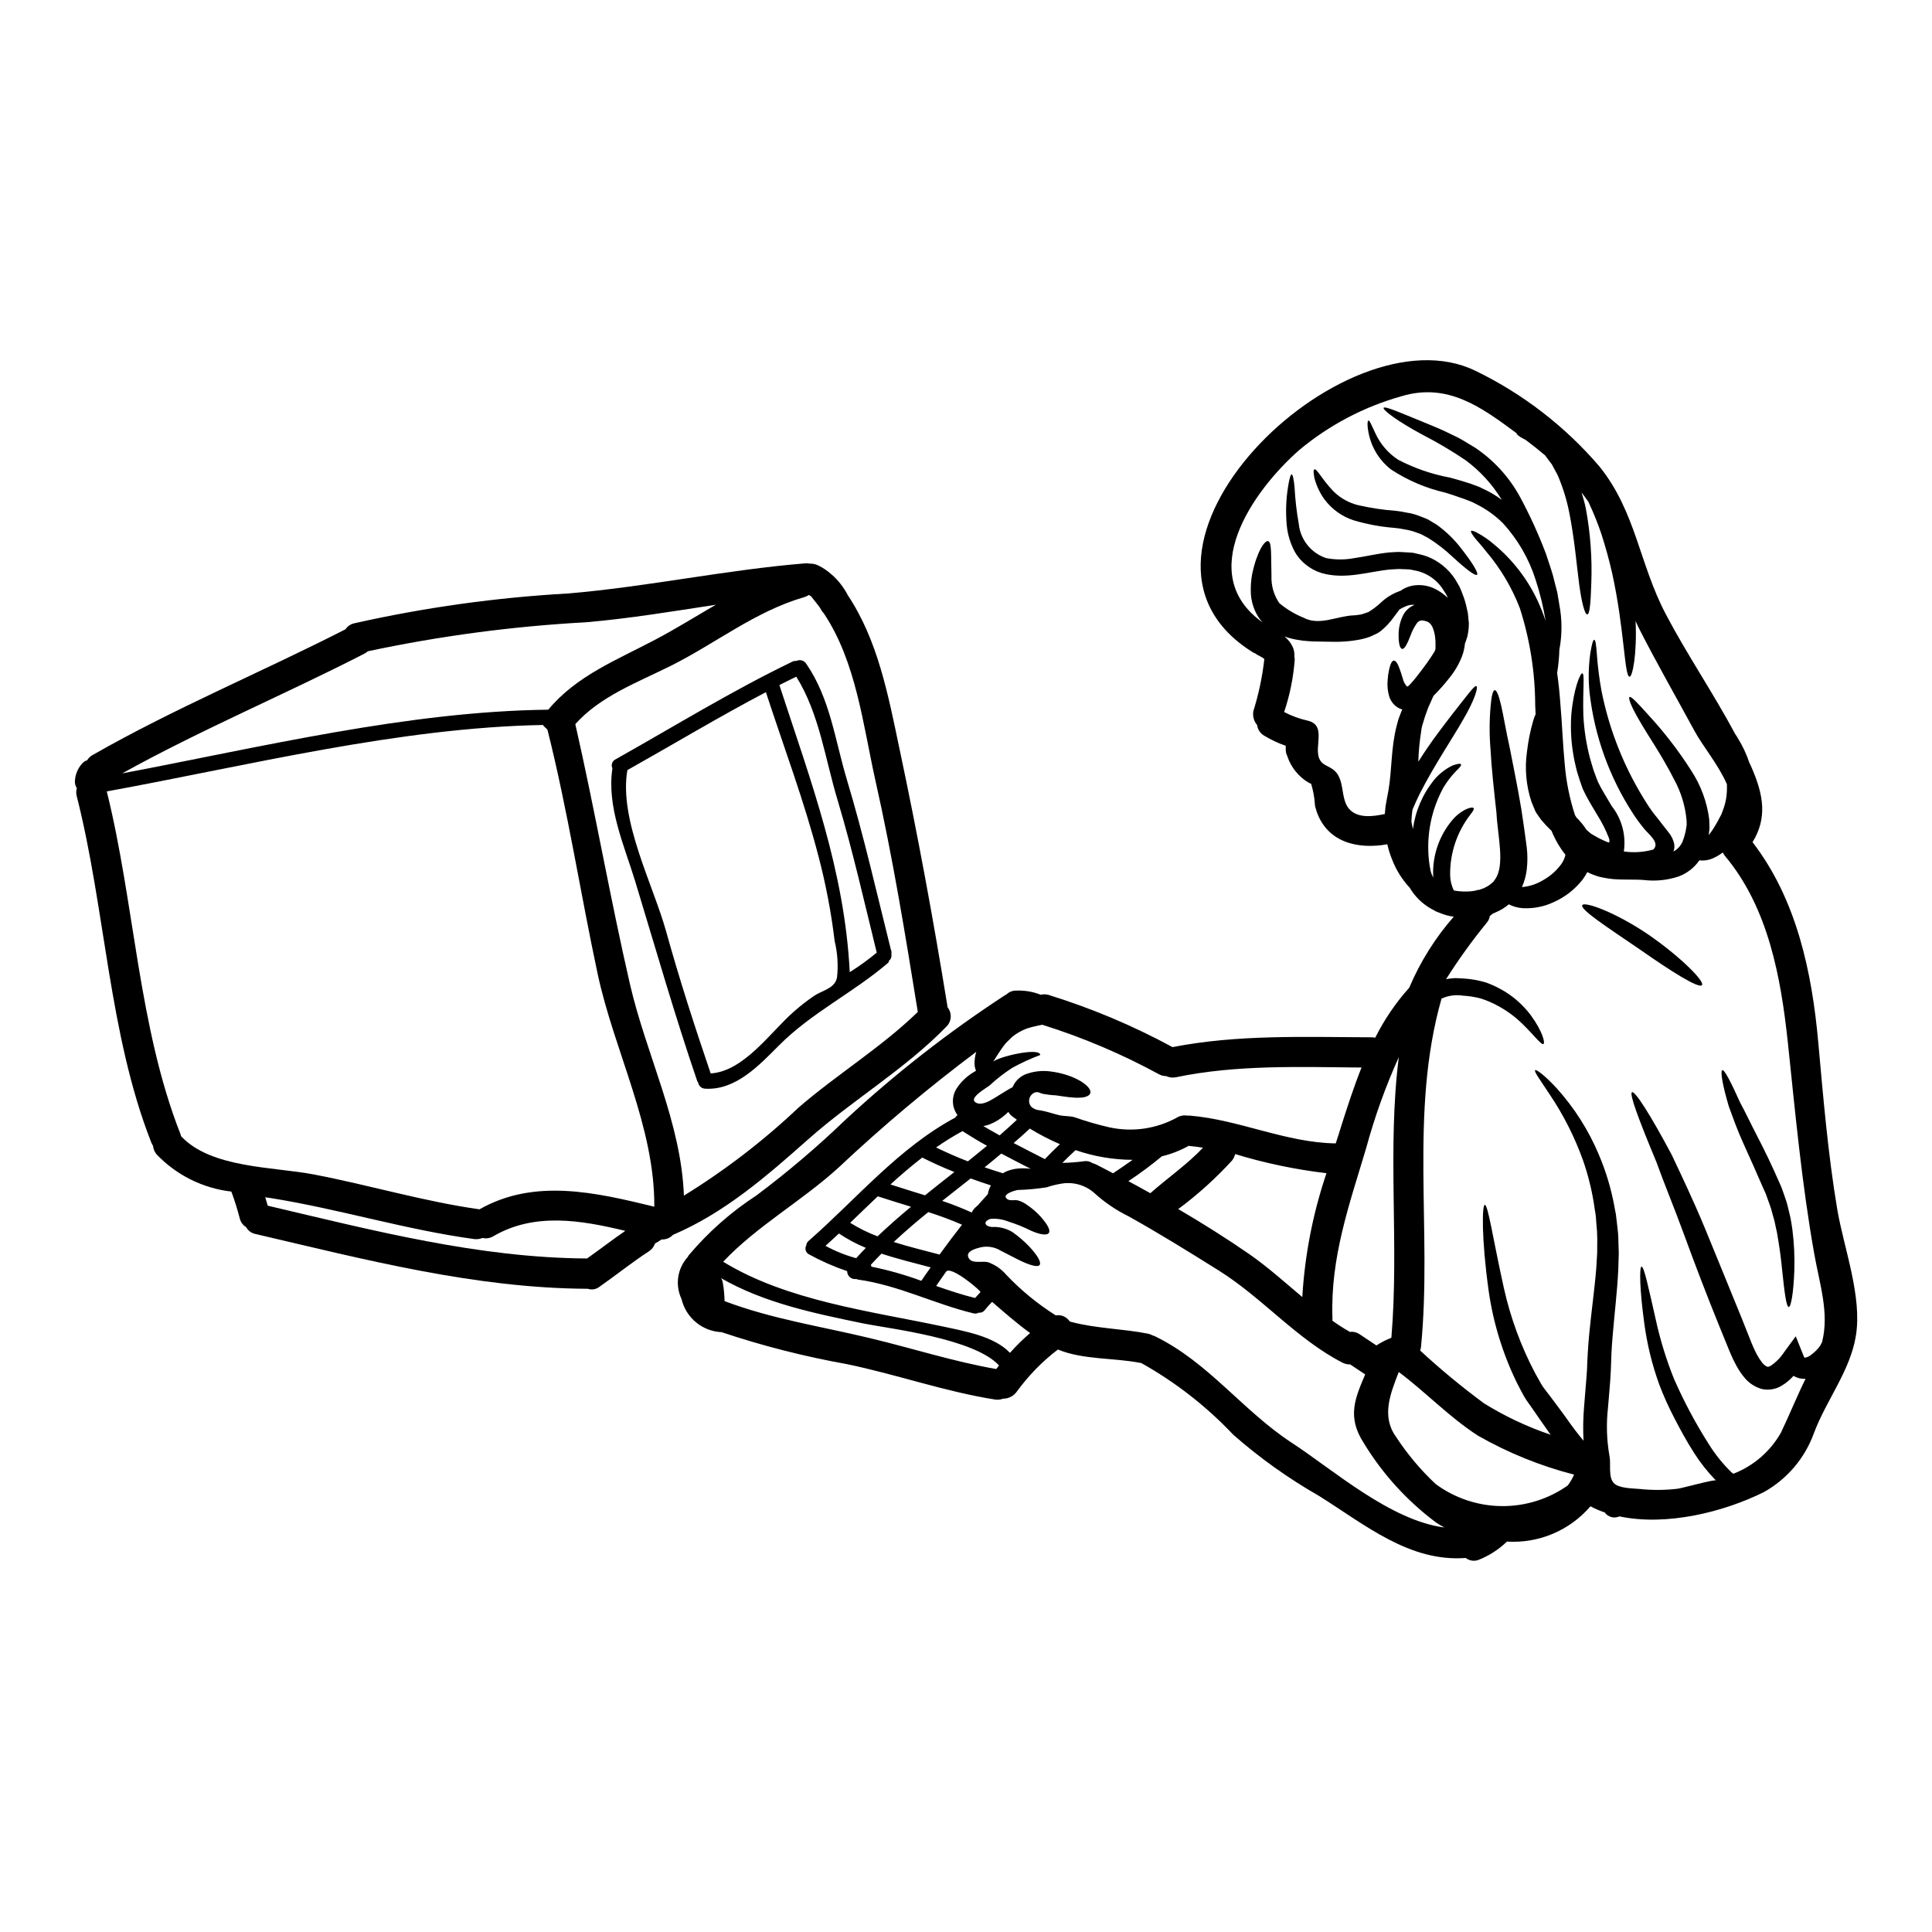
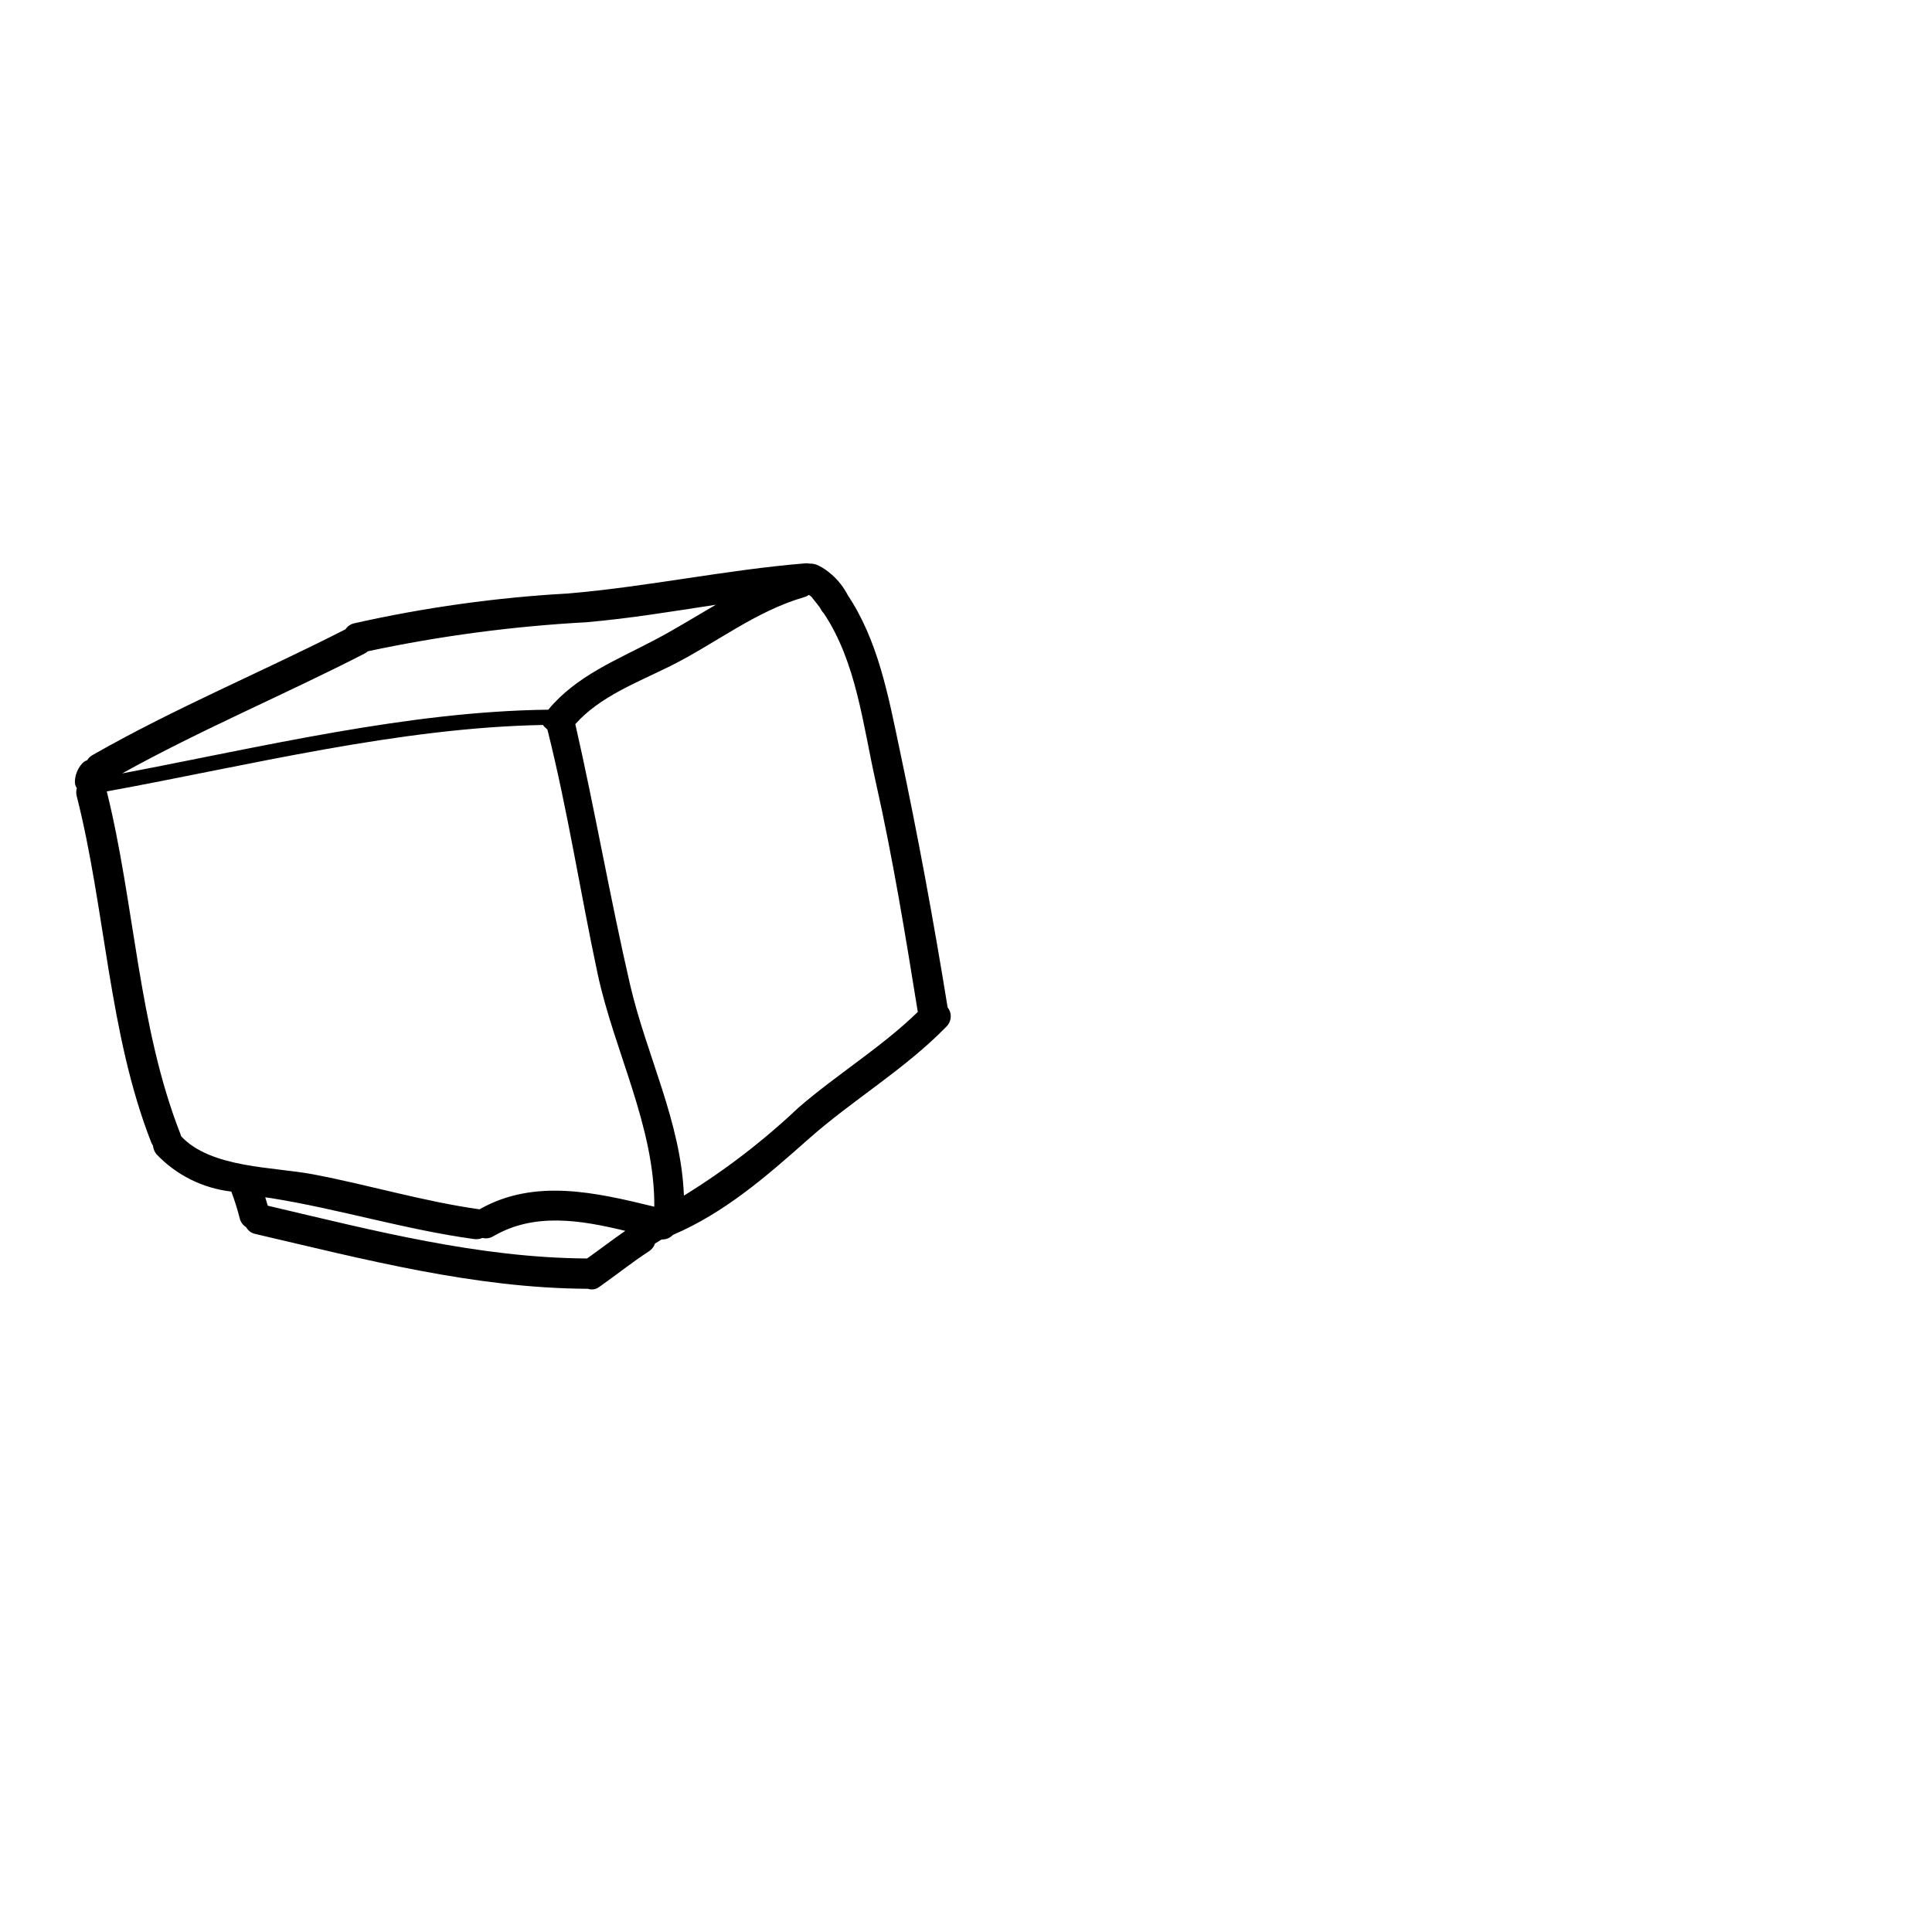
<svg xmlns="http://www.w3.org/2000/svg" fill="#000000" width="800px" height="800px" version="1.1" viewBox="144 144 512 512">
  <g>
-     <path d="m506.49 306.25c0.031 0.004 0.059-0.008 0.082-0.027 0.027 0 0.051-0.027 0.078-0.027 1.125-0.684 2.18-1.473 3.148-2.363 1.52-1.473 3.352-2.59 5.359-3.269 0.949-0.684 2.035-1.148 3.188-1.363 1.973-0.352 4.008-0.074 5.816 0.785 1.293 0.629 2.477 1.461 3.512 2.465-0.148-0.391-0.328-0.77-0.539-1.125-0.32-0.508-0.641-0.992-0.965-1.5-1.387-1.969-3.352-3.449-5.625-4.234-0.602-0.211-1.223-0.363-1.852-0.457l-0.965-0.211-1.02-0.055-2.008-0.078c-0.789 0.027-1.555 0.078-2.336 0.133-5.602 0.535-11.895 2.785-18.246 0.91l0.004-0.004c-1.484-0.469-2.867-1.215-4.074-2.195-1.16-0.914-2.133-2.043-2.867-3.324-1.188-2.18-1.926-4.578-2.172-7.047-0.312-3.332-0.215-6.688 0.297-9.996 0.352-2.277 0.695-3.543 0.992-3.543s0.59 1.316 0.789 3.594h-0.004c0.172 3.168 0.539 6.324 1.098 9.449 0.402 4.215 3.25 7.797 7.262 9.137 2.473 0.473 5.008 0.473 7.481 0 2.871-0.395 5.68-1.125 9.219-1.504 0.789-0.051 1.574-0.078 2.363-0.133 0.938 0.027 1.715 0.082 2.598 0.133l1.258 0.082 1.234 0.27c0.836 0.168 1.66 0.391 2.465 0.668 3.098 1.164 5.746 3.289 7.559 6.059 0.375 0.668 0.789 1.312 1.148 1.969 0.316 0.66 0.594 1.34 0.832 2.035 0.492 1.211 0.867 2.469 1.125 3.75l0.188 0.859 0.055 0.238c0.035 0.113 0.055 0.234 0.051 0.352l0.055 0.48c0.055 0.645 0.105 1.285 0.188 1.906h0.004c0.004 1.215-0.125 2.43-0.395 3.617-0.188 0.668-0.43 1.281-0.645 1.875v-0.004c-0.109 1.137-0.363 2.254-0.754 3.324-0.84 2.16-2.023 4.168-3.508 5.949-1.191 1.516-2.473 2.961-3.832 4.332-0.074 0.086-0.152 0.164-0.242 0.238-0.484 1.047-0.938 2.09-1.422 3.188-0.324 1.02-0.789 2.039-1.07 3.082-0.16 0.59-0.352 1.18-0.535 1.793-0.184 0.613-0.16 1.047-0.27 1.574l0.004 0.004c-0.414 2.59-0.656 5.203-0.723 7.824 3.266-5.199 6.59-9.445 9.164-12.809 3.644-4.586 5.652-7.422 6.191-7.234 0.641 0.238-0.539 3.938-3.543 9-2.922 5.144-7.504 11.809-11.441 19.535-0.695 1.422-1.34 2.812-1.902 4.18-0.027 0.188-0.055 0.348-0.082 0.535-0.125 0.898-0.195 1.805-0.215 2.711 0.133 0.613 0.238 1.258 0.395 1.93v-0.004c0.641-4.754 2.566-9.246 5.574-12.988 1.348-1.621 3.031-2.938 4.93-3.859 1.312-0.48 2.113-0.559 2.246-0.293 0.133 0.27-0.375 0.883-1.367 1.824h0.004c-1.227 1.281-2.312 2.691-3.242 4.203-2.867 5.191-4.273 11.062-4.07 16.992 0.043 1.656 0.23 3.305 0.562 4.926-0.027 0 0 0.082 0 0.105 0 0.023 0.105 0.352 0.105 0.352l0.188 0.617c0.141 0.254 0.258 0.516 0.348 0.789 0.055 0.055 0.098 0.121 0.133 0.188 0-0.188-0.055-0.395-0.055-0.59-0.172-5.348 1.645-10.57 5.094-14.656 1.043-1.254 2.352-2.262 3.832-2.949 1.02-0.43 1.664-0.43 1.824-0.188 0.156 0.238-0.211 0.832-0.832 1.637h-0.004c-3.555 4.566-5.465 10.207-5.41 15.996 0.012 1.438 0.344 2.856 0.965 4.152 0.164 0.023 0.324 0.059 0.484 0.105 1.348 0.207 2.715 0.25 4.074 0.133 0.484-0.051 0.969-0.133 1.445-0.238 0.102-0.098 0.238-0.148 0.375-0.133 0.027 0 0.027 0.055 0.055 0.055 0.352-0.074 0.691-0.184 1.02-0.324l0.613-0.215c0.094-0.074 0.191-0.137 0.297-0.188 0.543-0.227 1.039-0.543 1.477-0.941 0.184-0.184 0.453-0.32 0.641-0.535 0.148-0.23 0.309-0.453 0.48-0.668 2.68-3.777 0.645-11.629 0.352-17.629-0.695-6.246-1.316-11.898-1.574-16.805-0.32-3.805-0.312-7.633 0.027-11.441 0.215-2.707 0.59-4.207 1.098-4.234 0.508-0.027 1.074 1.395 1.688 4.023 0.613 2.629 1.23 6.512 2.25 11.09 0.887 4.582 2.062 10.184 3.109 16.453 0.48 3.188 0.965 6.43 1.422 10.02v0.004c0.242 1.992 0.242 4.008 0 6-0.188 1.574-0.613 3.113-1.258 4.559 0.113 0.012 0.23 0.012 0.348 0 1.867-0.215 3.672-0.84 5.277-1.82 1.883-1.055 3.516-2.5 4.797-4.238 0.527-0.738 0.898-1.578 1.098-2.461-1.348-1.703-2.473-3.566-3.348-5.551-0.133-0.27-0.215-0.508-0.324-0.789-0.234-0.207-0.457-0.434-0.668-0.668-0.5-0.477-0.973-0.977-1.422-1.5-0.508-0.535-0.965-1.121-1.367-1.742l-0.641-0.938-0.242-0.457-0.051-0.105-0.082-0.215-0.156-0.395c-0.242-0.535-0.457-1.07-0.672-1.605h-0.004c-1.445-4.32-1.859-8.918-1.207-13.426 0.32-2.785 0.879-5.539 1.664-8.227 0.168-0.566 0.375-1.121 0.617-1.664-0.027-0.75-0.055-1.527-0.109-2.305-0.023-8.75-1.395-17.445-4.07-25.777-2.098-5.449-5.094-10.504-8.871-14.957-1.258-1.66-2.492-2.898-3.188-3.832-0.695-0.938-1.02-1.473-0.859-1.66s0.789 0 1.793 0.562c1.492 0.812 2.894 1.781 4.18 2.891 4.961 4.078 8.941 9.215 11.66 15.031 0.809 1.734 1.516 3.516 2.117 5.336-0.602-3.699-1.488-7.348-2.652-10.91-1.77-5.57-4.734-10.691-8.684-15.004-2.094-2.074-4.508-3.793-7.156-5.086-0.297-0.133-0.668-0.352-0.883-0.457l-1.074-0.43c-0.723-0.297-1.395-0.535-2.062-0.75-1.285-0.48-2.68-0.91-4.019-1.34h0.004c-5.133-1.172-10.016-3.25-14.418-6.137-2.945-2.258-5.008-5.469-5.844-9.086-0.562-2.438-0.457-3.832-0.188-3.887 0.352-0.082 0.832 1.203 1.824 3.293v0.004c1.312 2.894 3.422 5.352 6.082 7.086 4.305 2.246 8.922 3.836 13.695 4.723 1.395 0.395 2.785 0.746 4.328 1.254 0.789 0.215 1.5 0.484 2.195 0.75l1.07 0.395 0.004 0.004c0.402 0.168 0.797 0.355 1.18 0.562 1.766 0.789 3.438 1.777 4.981 2.949-2.469-4.078-5.711-7.637-9.539-10.48-3.656-2.473-7.461-4.727-11.387-6.75-6.91-3.699-10.664-6.648-10.395-7.156 0.293-0.59 4.723 1.395 11.809 4.285 1.793 0.75 3.75 1.527 5.812 2.574 1.047 0.535 2.144 0.992 3.215 1.633 1.07 0.641 2.199 1.316 3.348 2.012l0.004 0.004c4.898 3.266 8.945 7.656 11.809 12.805 2.684 4.945 5.027 10.066 7.016 15.328 0.789 2.492 1.688 4.793 2.195 7.086 0.297 1.125 0.562 2.195 0.836 3.242 0.156 1.07 0.348 2.09 0.508 3.082 0.773 3.981 0.785 8.074 0.027 12.055-0.059 2.059-0.258 4.109-0.59 6.137 0.375 2.652 0.668 5.41 0.859 8.203 0.453 5.117 0.641 10.629 1.148 15.914 0.371 4.594 1.281 9.125 2.707 13.508 0.035 0.105 0.09 0.203 0.16 0.293 0.082 0.16 0.184 0.312 0.297 0.457l0.535 0.535c0.543 0.586 1.051 1.203 1.527 1.848 0.133 0.215 0.297 0.457 0.457 0.695v0.004c0.09 0.105 0.188 0.203 0.293 0.293 0.297 0.27 0.613 0.535 0.91 0.789 0.375 0.27 0.887 0.512 1.34 0.789 0.453 0.277 1.02 0.586 1.344 0.719 0.48 0.242 0.965 0.457 1.395 0.645h-0.004c0.27 0.113 0.547 0.203 0.832 0.266 0.02-0.039 0.027-0.086 0.027-0.133l0.027-0.457v-0.133c-0.055-0.156-0.102-0.316-0.137-0.48-0.836-2.172-1.891-4.258-3.148-6.219-0.668-1.125-1.316-2.223-1.969-3.32h0.004c-0.672-1.141-1.277-2.312-1.824-3.512-0.562-1.473-0.859-2.492-1.258-3.723-0.402-1.23-0.613-2.363-0.887-3.512-0.867-4.074-1.164-8.25-0.883-12.406 0.641-7.129 2.414-11.066 2.922-10.957 0.695 0.105 0.078 4.422 0.27 11.02h-0.004c0.188 3.844 0.77 7.66 1.742 11.387 0.324 1.043 0.59 2.117 0.941 3.188 0.352 1.07 0.789 2.062 1.18 3.148 0.508 1.066 1.07 2.102 1.688 3.106 0.645 1.098 1.316 2.199 1.969 3.32v0.004c2.68 3.398 3.844 7.75 3.215 12.031 2.606 0.379 5.262 0.207 7.797-0.508 1.906-1.766-1.258-4.047-2.414-5.512h0.004c-1.074-1.285-2.066-2.637-2.973-4.047-6.266-9.633-10.203-20.598-11.496-32.02-0.355-3.449-0.293-6.934 0.188-10.371 0.375-2.332 0.723-3.641 1.043-3.641s0.539 1.34 0.695 3.75v0.004c0.234 3.285 0.645 6.559 1.238 9.805 2.121 10.664 6.231 20.836 12.109 29.984 0.82 1.305 1.734 2.551 2.731 3.727 0.914 1.23 1.793 2.301 2.922 3.75 0.676 0.824 1.168 1.785 1.449 2.812 0.18 0.758 0.133 1.547-0.133 2.277 1.098-0.594 1.961-1.551 2.434-2.703 0.324-0.867 0.59-1.754 0.789-2.652 0.109-0.562 0.188-1.125 0.273-1.688-0.027-0.395-0.027-0.809-0.027-1.207l-0.004-0.004c-0.336-3.777-1.449-7.445-3.269-10.77-3.348-6.621-7.019-11.766-9.164-15.57-2.223-3.75-3.109-6.109-2.68-6.348 0.43-0.238 2.062 1.5 4.961 4.723 4.215 4.562 8.02 9.496 11.359 14.734 2.566 3.906 4.211 8.352 4.797 12.988l0.078 2.25c-0.051 0.562-0.133 1.152-0.188 1.742v0.004c-0.012 0.07-0.027 0.141-0.055 0.207 0.711-0.91 1.355-1.867 1.926-2.871l0.457-0.789 0.105-0.211c0.023-0.047 0.047-0.094 0.082-0.133l0.242-0.484 0.535-0.965c0.113-0.258 0.215-0.52 0.297-0.789 0.449-1.102 0.781-2.25 0.992-3.426 0.203-1.285 0.273-2.586 0.211-3.887-2.25-5.144-6.461-10.184-8.52-13.988-4.875-9-9.992-17.898-14.629-27.008-0.375-0.75-0.723-1.477-1.043-2.223 0.395 8.816-0.832 14.844-1.609 14.738-1.367-0.051-1.34-12.617-4.609-27.438-0.832-3.699-1.824-7.156-2.812-10.262l-0.004-0.004c-0.922-2.746-1.996-5.441-3.219-8.066-0.051-0.156-0.133-0.297-0.184-0.453-0.617-0.859-1.207-1.742-1.879-2.574 0.43 1.395 0.832 2.785 1.125 4.234h0.004c1.215 6.543 1.699 13.203 1.445 19.852-0.16 4.988-0.395 8.121-1.047 8.203-0.652 0.082-1.5-3.004-2.168-8.016-0.668-5.012-1.207-11.871-2.652-19.105v0.004c-0.664-3.34-1.68-6.602-3.027-9.727-0.324-0.695-0.723-1.316-1.047-1.969-0.188-0.324-0.348-0.617-0.508-0.941l-0.617-0.789c-0.395-0.535-0.789-1.07-1.152-1.574v0.004c-0.066-0.051-0.129-0.102-0.188-0.164-1.609-1.367-3.269-2.68-4.961-3.938-0.211-0.105-0.43-0.211-0.613-0.324-1.207-0.641-1.879-1.18-1.824-1.473-9.219-6.805-18.195-13.531-30.574-9.781l0.004 0.004c-9.895 2.785-19.09 7.625-26.984 14.203-12.562 11.039-27.707 32.988-9.754 45.711-0.34-0.359-0.652-0.742-0.938-1.148-1.277-1.914-2.027-4.133-2.168-6.43-0.09-1.75 0.027-3.504 0.344-5.227 1.258-5.977 3.32-8.949 4.207-8.734 1.047 0.211 0.75 3.887 0.91 9.137v-0.004c-0.113 2.59 0.609 5.148 2.066 7.289 1.922 1.613 4.082 2.914 6.406 3.859 4.231 2.277 8.973-0.48 13.383-0.613 0.859-0.027 1.312-0.188 1.93-0.238 0.43-0.133 0.832-0.273 1.23-0.395l0.297-0.121 0.16-0.051zm-27.598 12.246h-0.004c-0.25-0.18-0.512-0.344-0.785-0.484-0.105-0.051-0.188-0.078-0.238-0.105h-0.004c0.047-0.004 0.094 0.008 0.137 0.027-0.473-0.188-0.918-0.441-1.316-0.754-0.23-0.086-0.457-0.195-0.668-0.32-42.766-26.578 24.145-91.711 59.039-74.57v-0.004c12.594 6.113 23.785 14.762 32.879 25.406 9.621 12.031 10.504 25.75 17.523 39.07 5.574 10.629 12.648 21.008 18.387 31.75 0.211 0.324 0.453 0.668 0.668 1.047h-0.004c1.27 2.031 2.297 4.207 3.055 6.481 0.184 0.395 0.395 0.789 0.562 1.207 3.266 7.418 4.258 13.504 0.32 19.938 11.66 15.137 15.742 34.348 17.422 53.109 1.34 14.82 2.57 29.555 5.035 44.242 1.742 10.234 6.621 22.961 4.934 33.414-1.473 9.273-7.871 17.121-11.121 25.832v-0.004c-2.398 6.652-7.121 12.211-13.293 15.652-10.504 5.223-25.699 9.082-38.262 6.426-1.379 0.633-3.016 0.195-3.891-1.043-1.305-0.434-2.566-0.98-3.777-1.633-5.5 6.418-13.695 9.883-22.133 9.352-2.199 2.129-4.805 3.797-7.66 4.902-1.113 0.367-2.34 0.16-3.269-0.559-14.871 1.121-26.551-8.711-38.852-16.43-8.102-4.625-15.719-10.059-22.73-16.211-7.137-7.559-15.387-13.984-24.465-19.055h-0.215c-6.832-1.367-15.164-0.789-21.812-3.543-4.125 3.144-7.769 6.875-10.824 11.066-0.836 1.234-2.234 1.973-3.723 1.969-0.684 0.262-1.426 0.336-2.148 0.215-13.344-2.117-26.043-6.648-39.23-9.379h0.004c-11.258-2.012-22.355-4.84-33.199-8.469-5.109-0.215-9.453-3.809-10.625-8.789-1.754-3.695-1.109-8.086 1.633-11.121 0.078-0.156 0.168-0.309 0.266-0.453 5.168-6.144 11.219-11.492 17.953-15.867 8.293-6.215 16.195-12.934 23.664-20.121 13.121-12.156 27.246-23.184 42.227-32.961 0.133-0.078 0.238-0.105 0.348-0.16l-0.004-0.004c0.715-0.715 1.699-1.094 2.711-1.043 2.188-0.082 4.367 0.293 6.402 1.098 0.66-0.164 1.355-0.152 2.012 0.027 11.398 3.523 22.418 8.164 32.906 13.852 17.391-3.402 35.129-2.652 52.785-2.598 0.316-0.004 0.629 0.031 0.938 0.105 2.394-4.793 5.422-9.246 9.004-13.234 2.906-6.871 6.891-13.23 11.809-18.84-0.297-0.055-0.617-0.055-0.887-0.133-0.98-0.199-1.941-0.496-2.863-0.887l-0.723-0.27-0.078-0.027-0.27-0.133-0.133-0.078-0.27-0.16-1.047-0.562c-2.234-1.328-4.098-3.199-5.414-5.441-2.019-2.168-3.602-4.707-4.664-7.477-0.531-1.301-0.953-2.648-1.258-4.019-7.797 1.395-15.891-0.43-18.754-8.738-0.055-0.16-0.055-0.297-0.105-0.453h-0.004c-0.223-0.508-0.344-1.055-0.348-1.609-0.125-1.781-0.457-3.543-0.992-5.25-0.25-0.086-0.492-0.195-0.727-0.324-2.57-1.547-4.519-3.945-5.508-6.777-0.027-0.039-0.035-0.086-0.027-0.133-0.316-0.594-0.473-1.258-0.457-1.934v-0.883 0.004c-1.992-0.691-3.906-1.59-5.707-2.684-1.035-0.59-1.73-1.633-1.875-2.812-0.871-1.031-1.234-2.394-0.992-3.723 1.398-4.461 2.367-9.047 2.894-13.695-0.027-0.027 0-0.055 0-0.078-0.062-0.043-0.117-0.098-0.164-0.156zm147.99 181.11c1.93-7.664-0.668-15.301-2.117-23.496-3.293-18.57-4.984-37.086-6.965-55.816-1.852-17.34-5.172-35.719-16.664-49.465l-0.004-0.004c-0.23-0.281-0.43-0.586-0.59-0.914-0.977 0.77-2.074 1.375-3.242 1.797-0.953 0.305-1.957 0.406-2.949 0.293-1.359 1.969-3.297 3.469-5.547 4.289-2.977 0.984-6.133 1.293-9.246 0.914-2.273-0.188-5.035 0-8.145-0.238v-0.004c-0.863-0.086-1.723-0.215-2.574-0.395-0.453-0.078-1.016-0.211-1.395-0.32l-0.992-0.352 0.004 0.004c-0.617-0.219-1.215-0.484-1.797-0.789-0.375 0.711-0.805 1.395-1.285 2.035-1.996 2.531-4.566 4.543-7.504 5.871-2.602 1.25-5.477 1.82-8.359 1.66-1.277-0.09-2.527-0.438-3.668-1.02-0.055 0.055-0.109 0.082-0.16 0.133-0.926 0.77-1.953 1.402-3.055 1.879-0.297 0.133-0.43 0.211-0.887 0.395l-0.133 0.055c-0.27 0.211-0.508 0.43-0.789 0.641-0.094 0.594-0.332 1.156-0.695 1.633-3.945 4.809-7.586 9.855-10.906 15.113 0.547-0.117 1.102-0.199 1.66-0.238l0.695-0.055c0.289-0.008 0.574 0 0.859 0.027l1.527 0.078c2.004 0.133 3.984 0.492 5.902 1.074 1.758 0.645 3.445 1.461 5.039 2.438 2.621 1.641 4.922 3.75 6.781 6.219 3.148 4.328 3.801 7.285 3.375 7.609-0.562 0.43-2.465-2.305-5.758-5.469-1.938-1.875-4.133-3.465-6.516-4.723-1.359-0.734-2.785-1.344-4.258-1.824-1.586-0.43-3.211-0.695-4.848-0.785-1.922-0.301-3.891-0.027-5.656 0.785-8.602 30.199-2.41 61.469-5.441 92.289-0.051 0.332-0.121 0.664-0.211 0.988 5.379 4.969 11.027 9.641 16.922 13.988 5.539 3.438 11.457 6.223 17.633 8.309-0.211-0.297-0.457-0.617-0.641-0.914-1.477-2.117-2.949-4.18-4.328-6.215-0.723-1.047-1.449-1.969-2.09-3.082s-1.203-2.277-1.793-3.406l-0.008 0.004c-3.789-7.727-6.34-16-7.555-24.52-1.969-14.168-1.715-22.695-1.047-22.777 0.887-0.105 2.066 8.414 5.066 21.977 1.738 7.852 4.519 15.441 8.266 22.559 0.535 0.965 1.07 1.93 1.633 2.922 0.562 0.992 1.422 1.969 2.144 2.949 1.473 2.008 3.055 4.019 4.582 6.188 1.445 2.039 2.922 4.047 4.504 5.902h-0.004c-0.16-3.055-0.109-6.117 0.16-9.164 0.242-3.348 0.562-6.461 0.75-9.484 0.105-3.109 0.297-6.461 0.59-9.539 0.59-6.215 1.445-12.055 1.875-17.551 0.082-1.367 0.16-2.731 0.242-4.047 0-1.312 0-2.57 0.023-3.828v-0.004c-0.012-1.297-0.09-2.594-0.238-3.883-0.027-0.617-0.078-1.234-0.133-1.852-0.055-0.613-0.16-1.207-0.27-1.793-0.594-4.453-1.637-8.836-3.109-13.082-2.215-6.195-5.191-12.09-8.867-17.547-2.574-3.938-4.234-6.109-3.832-6.43 0.27-0.238 2.469 1.285 5.762 4.875v-0.004c4.648 5.176 8.398 11.09 11.094 17.5 1.898 4.449 3.289 9.098 4.152 13.855 0.105 0.668 0.238 1.312 0.375 1.969l0.238 2.008c0.109 1.316 0.352 2.547 0.395 3.996 0.043 1.449 0.078 2.867 0.133 4.328-0.055 1.418-0.082 2.867-0.133 4.328-0.27 5.785-1.02 11.738-1.504 17.734-0.27 3.059-0.395 5.981-0.48 9.195-0.16 3.32-0.508 6.617-0.75 9.754-0.473 4.223-0.34 8.492 0.395 12.676 0.453 2.035-0.395 5.547 1.148 7.207 1.344 1.449 5.012 1.395 6.832 1.574 3.344 0.355 6.711 0.336 10.051-0.055 1.152-0.133 9.84-2.547 10.184-2.195h-0.004c-2.16-2.223-4.09-4.652-5.758-7.262-1.969-3.082-3.644-6.164-5.199-9.164-1.527-2.91-2.875-5.91-4.047-8.98-1.891-5.227-3.223-10.645-3.965-16.156-1.285-9.297-1.312-15.031-0.746-15.113 0.668-0.105 1.848 5.574 3.887 14.523h-0.004c1.16 5.191 2.742 10.281 4.723 15.219 2.613 5.961 5.676 11.711 9.164 17.207 1.703 2.754 3.738 5.289 6.055 7.551 0.16 0.133 0.348 0.273 0.508 0.395 5.344-2.066 9.801-5.922 12.625-10.906 2.301-4.824 4.207-9.57 6.512-14.258h-0.004c-0.125 0.016-0.25 0.016-0.371 0-0.996 0.012-1.973-0.262-2.816-0.785-0.871 0.996-1.891 1.855-3.027 2.543-1.602 1.016-3.539 1.352-5.387 0.941-1.688-0.484-3.203-1.441-4.367-2.758-0.91-1.051-1.699-2.203-2.359-3.426-0.617-1.121-1.172-2.273-1.66-3.457-0.91-2.199-1.793-4.426-2.731-6.691-3.484-8.578-6.594-16.719-9.324-24.199-2.734-7.477-5.453-13.98-7.477-19.621-4.637-11.121-7.262-18.141-6.461-18.5 0.805-0.359 4.824 5.902 10.504 16.559 2.574 5.469 5.734 12.055 8.789 19.43 3.055 7.371 6.297 15.434 9.781 23.926 0.887 2.25 1.793 4.477 2.652 6.672h0.004c0.395 0.988 0.84 1.953 1.336 2.894 0.438 0.809 0.941 1.578 1.5 2.305 0.336 0.391 0.746 0.711 1.211 0.938 0.184 0.055 0.395 0.105 0.965-0.211h-0.004c1.414-0.945 2.617-2.168 3.543-3.59l3.106-4.234 1.969 4.902 0.211 0.535c0.082 0.051 0.137 0.238 0.16 0.238l0.004 0.004c0.688-0.094 1.332-0.395 1.848-0.859 0.836-0.621 1.578-1.359 2.199-2.195l0.055-0.078 0.211-0.395zm-67.391 38.051-0.004-0.004c0.656-0.895 1.211-1.852 1.664-2.863-8.91-2.289-17.469-5.758-25.457-10.316-7.609-4.902-13.801-11.496-21.008-16.883-2.172 5.652-4.664 11.602-0.789 17.094h0.004c3.004 4.606 6.547 8.832 10.559 12.594 5.059 3.738 11.164 5.785 17.453 5.852 6.289 0.07 12.438-1.848 17.574-5.477zm-32.715 11.148-0.004-0.004c-0.797-0.418-1.566-0.883-2.305-1.395-7.656-5.738-14.145-12.891-19.105-21.07-4.449-6.914-2.223-11.848 0.43-18.105-1.34-0.883-2.652-1.766-3.992-2.652-0.699 0.023-1.391-0.133-2.012-0.453-12.203-6.269-21.168-17.148-32.824-24.438-7.871-4.934-15.742-9.809-23.848-14.336-3.289-1.613-6.336-3.676-9.051-6.137-2.481-2.234-5.875-3.148-9.141-2.469-1.219 0.207-2.422 0.516-3.59 0.914-2.527 0.391-5.078 0.625-7.637 0.699-0.914 0.16-4.477 1.203-2.734 2.438 0.75 0.512 1.934 0.109 2.785 0.324v-0.004c0.883 0.242 1.711 0.652 2.441 1.203 1.363 0.914 2.606 1.992 3.695 3.215 1.742 2.012 2.519 3.434 2.09 4.18-0.43 0.746-2.332 0.512-4.723-0.562-1.941-0.973-3.957-1.785-6.031-2.434-1.512-0.602-3.144-0.84-4.766-0.699-2.172 0.789-1.285 2.012 0.348 2.144v0.004c1.91-0.121 3.816 0.336 5.465 1.309 1.609 1.137 3.109 2.418 4.477 3.832 2.25 2.438 3.242 4.18 2.785 4.902-0.457 0.723-2.625 0.105-5.469-1.285-1.367-0.695-2.977-1.527-4.769-2.441l0.004 0.004c-1.824-1.145-4.062-1.418-6.109-0.75-1.34 0.375-3.59 1.203-2.277 2.945 0.914 1.18 3.566 0.484 4.852 0.789 1.914 0.664 3.617 1.828 4.926 3.375 3.906 4.113 8.309 7.723 13.105 10.746 1.426-0.254 2.871 0.363 3.672 1.574 0.105 0.027 0.238 0.109 0.352 0.133 6.691 1.793 13.664 1.793 20.469 3.148h-0.004c0.422 0.098 0.824 0.254 1.203 0.457 0.262 0.074 0.512 0.172 0.754 0.293 14.066 6.914 23.098 19.617 35.988 28.082 10.91 7.086 26.184 20.672 40.547 22.52zm-2.363-232.75c0-0.641 0.051-1.527-0.027-2.598l-0.004-0.004c-0.066-1.113-0.32-2.211-0.75-3.242-0.199-0.434-0.484-0.82-0.836-1.141-0.098-0.047-0.191-0.109-0.27-0.188-0.051-0.027-0.105-0.027-0.133-0.082-0.305-0.125-0.617-0.223-0.938-0.293-0.379-0.109-0.777-0.109-1.152 0-0.383 0.156-0.699 0.434-0.91 0.785-0.676 0.988-1.215 2.059-1.609 3.188-0.832 2.144-1.605 3.644-2.223 3.484-0.617-0.16-0.965-1.574-0.91-4.125 0.047-1.637 0.441-3.246 1.152-4.723 0.566-1.121 1.477-2.031 2.598-2.598 0.164-0.082 0.332-0.152 0.508-0.215-0.812-0.094-1.637 0.035-2.383 0.375-0.57 0.227-1.117 0.504-1.637 0.832-0.395 0.535-0.859 1.125-1.395 1.852v-0.004c-1.004 1.461-2.215 2.769-3.59 3.887l-0.789 0.535-0.789 0.375-1.203 0.562h0.004c-1.098 0.395-2.227 0.691-3.379 0.883-2.106 0.359-4.238 0.523-6.375 0.48-1.02-0.023-2.062-0.051-3.109-0.051l-1.5-0.027h-0.375l-0.645-0.027-0.789-0.051-1.633-0.133-1.879-0.297h0.004c-1.039-0.191-2.062-0.469-3.055-0.828 0.922 0.734 1.664 1.668 2.172 2.731 0.371 0.793 0.527 1.672 0.453 2.547 0.051 0.258 0.086 0.523 0.105 0.785-0.34 4.754-1.285 9.445-2.809 13.961 1.961 1.031 4.051 1.797 6.215 2.281 6.164 1.418-0.133 9.324 4.769 11.809 2.09 1.07 3.109 1.688 3.887 3.914 0.832 2.387 0.59 5.512 2.25 7.559 2.223 2.703 6.375 2.141 9.402 1.5 0.055-0.027 0.109 0 0.16-0.027 0.055-0.695 0.109-1.395 0.188-2.035 0.238-1.422 0.508-2.844 0.789-4.289 0.914-5.383 0.645-11.199 2.144-16.988 0.211-0.723 0.375-1.527 0.617-2.168 0.242-0.641 0.453-1.152 0.668-1.742l0.004-0.008c0.082-0.156 0.152-0.316 0.211-0.48-0.402-0.102-0.789-0.266-1.148-0.484-1.129-0.691-1.961-1.781-2.332-3.055-0.398-1.375-0.531-2.809-0.395-4.234 0.055-0.945 0.184-1.887 0.395-2.809 0.324-1.477 0.723-2.305 1.23-2.363 0.508-0.055 1.047 0.746 1.555 2.195 0.27 0.723 0.535 1.574 0.832 2.547 0.176 0.82 0.586 1.574 1.18 2.168 0.074-0.035 0.145-0.082 0.211-0.133 0.199-0.137 0.379-0.301 0.535-0.484 0.457-0.508 0.969-1.043 1.477-1.711 1.02-1.258 2.062-2.68 3.109-4.102 0.43-0.695 1.125-1.605 1.395-2.09 0.211-0.312 0.41-0.633 0.586-0.965zm-11.68 182.42c2.09-24.797-1.152-49.785 1.969-74.332-3.523 7.809-6.418 15.879-8.66 24.145-4.5 15.07-9.492 28.965-8.93 44.984 0.016 0.242 0.008 0.484-0.027 0.723 1.496 1.074 3.055 2.066 4.66 2.973 0.848-0.113 1.715 0.074 2.438 0.535l4.582 3.055c1.066-0.703 2.199-1.301 3.379-1.793 0.059-0.023 0.121-0.035 0.184-0.027 0.121-0.105 0.258-0.191 0.406-0.262zm-13.348-55.867c1.66-5.227 3.379-10.559 5.441-15.703-16.426-0.133-33.012-0.789-49.168 2.574h-0.004c-0.875 0.188-1.785 0.082-2.598-0.297-0.645-0.004-1.277-0.16-1.848-0.457-9.871-5.383-20.246-9.789-30.977-13.152-1.359 0.238-2.703 0.559-4.019 0.965-1.414 0.512-2.738 1.254-3.914 2.195-0.395 0.375-0.789 0.789-1.18 1.152-0.285 0.254-0.547 0.531-0.785 0.832-0.547 0.684-1.059 1.398-1.527 2.141-0.645 0.941-1.207 1.879-1.637 2.602 0.695-1.258 12.406-4.074 12.516-1.879-2.555 0.953-5.035 2.094-7.426 3.406-2.121 1.367-4.117 2.922-5.969 4.637-0.668 0.613-5.867 3.402-3.644 4.582 0.059 0.043 0.121 0.078 0.188 0.105 1.445 0.617 3.402-0.535 4.609-1.258 1.07-0.668 2.09-1.285 3-1.852 0.668-0.395 1.285-0.789 1.902-1.098 0.77-1.836 2.359-3.203 4.289-3.695 1.742-0.527 3.574-0.703 5.383-0.512 7.047 0.789 11.574 4.234 10.906 5.84-0.859 2.172-7.559 0.695-9.113 0.539h0.004c-1.16-0.051-2.316-0.184-3.457-0.395-0.832-0.211-1.285-0.668-2.144-0.348v0.004c-0.727 0.293-1.262 0.922-1.434 1.688s0.043 1.566 0.574 2.141c0.656 0.535 1.465 0.844 2.309 0.887 1.688 0.27 3.266 0.859 4.934 1.258 1.395 0.348 2.836 0.188 4.152 0.562h-0.004c3.027 1.07 6.113 1.965 9.242 2.68 6.082 1.332 12.441 0.418 17.902-2.574 0.797-0.496 1.75-0.688 2.68-0.535 0.23-0.012 0.465-0.012 0.695 0 13.211 1.098 25.43 7.18 38.719 7.367 0.492-1.453 0.949-2.938 1.402-4.402zm-10.262 45.121c0.664-11.176 2.816-22.215 6.406-32.82-8.203-0.965-16.301-2.66-24.199-5.066-0.148 0.625-0.434 1.211-0.832 1.715-4.328 4.734-9.102 9.043-14.25 12.859 6.402 3.75 12.676 7.691 18.727 11.871 4.957 3.434 9.512 7.539 14.148 11.441zm-26.312-39.574c-1.18-0.188-2.363-0.348-3.543-0.457-0.078-0.008-0.16-0.023-0.234-0.051-2.238 1.25-4.637 2.188-7.129 2.785-2.836 2.356-5.797 4.559-8.871 6.59 1.969 1.047 3.891 2.117 5.816 3.191 4.609-4.074 9.727-7.582 13.961-12.059zm-18.652 3.215c-5.144-0.023-10.25-0.891-15.109-2.574-1.207 1.102-2.387 2.223-3.512 3.379 1.977-0.031 3.949-0.184 5.902-0.457 0.742-0.086 1.484 0.105 2.094 0.539 0.332 0.078 0.656 0.191 0.961 0.344 1.504 0.75 2.977 1.555 4.477 2.332 1.758-1.176 3.5-2.359 5.188-3.562zm-23.258-0.188c1.285-1.367 2.625-2.676 3.992-3.965-2.754-1.184-5.418-2.562-7.977-4.129-1.395 1.316-2.844 2.574-4.289 3.832 2.754 1.445 5.516 2.84 8.273 4.262zm-8.148 2.625c1.457-0.242 2.938-0.262 4.398-0.051-2.598-1.316-5.199-2.68-7.797-4.047-1.477 1.23-2.949 2.465-4.422 3.644 1.605 0.562 3.215 1.07 4.848 1.574 0.133-0.078 0.297-0.184 0.668-0.375 0.375-0.188 0.832-0.348 1.258-0.48zm-1.098 48.715c1.656-1.867 3.438-3.625 5.336-5.25-3.512-2.547-6.777-5.41-10.078-8.266-0.719 0.73-1.398 1.5-2.035 2.301-0.371 0.434-0.938 0.645-1.5 0.562-0.414 0.234-0.902 0.301-1.363 0.191-10.344-2.492-19.965-7.477-30.574-8.949h-0.004c-0.176-0.035-0.348-0.09-0.512-0.164-0.605 0.098-1.227-0.074-1.691-0.477-0.469-0.398-0.734-0.984-0.727-1.602-3.473-1.18-6.832-2.66-10.051-4.418-0.434-0.203-0.77-0.578-0.918-1.035-0.148-0.461-0.102-0.957 0.133-1.379 0.047-0.457 0.266-0.879 0.613-1.18 12.73-11.148 23.848-24.629 38.883-32.691v-0.004c0.145-0.254 0.344-0.473 0.586-0.641-0.484-0.66-0.836-1.402-1.043-2.195-0.387-1.594-0.137-3.277 0.699-4.691 1.133-1.805 2.676-3.316 4.496-4.422 0.273-0.16 0.512-0.297 0.75-0.457h0.004c-0.227-0.543-0.359-1.121-0.395-1.711-0.02-1.117 0.133-2.231 0.457-3.297-12.707 9.523-24.875 19.75-36.445 30.629-9.621 8.812-21.68 15.512-30.625 24.996 16.855 10.344 39.07 13.102 58.062 17.125 5.965 1.289 13.758 2.606 17.941 7.023zm1.824-61.766c-0.395-0.324-0.859-0.617-1.258-0.938l-0.004 0.004c-0.406-0.312-0.746-0.703-0.992-1.156-0.238 0.211-0.453 0.43-0.695 0.641v0.004c-1.242 1.125-2.676 2.023-4.231 2.652-0.508 0.199-1.035 0.344-1.574 0.43-0.051 0.027-0.105 0-0.133 0.027 1.422 0.832 2.844 1.66 4.328 2.465 1.531-1.34 3.059-2.734 4.559-4.125zm-5.469 66.051c0.242-0.32 0.512-0.613 0.75-0.938-6.617-7.234-29.316-9.781-36.016-11.148-13.047-2.707-26.125-5.383-37.676-12.004l0.004 0.004c0.227 0.328 0.383 0.703 0.457 1.098 0.301 1.645 0.461 3.312 0.484 4.988 12.645 4.793 25.805 6.723 38.934 9.91 11.039 2.652 21.836 6.137 33.062 8.09zm-1.395-48.66c-1.82-0.586-3.613-1.203-5.383-1.848l-7.539 5.949c2.66 0.891 5.273 1.922 7.828 3.082 0.227-0.48 0.535-0.914 0.91-1.285 0.238-0.238 0.48-0.43 0.695-0.617 0.883-1.016 1.793-1.969 2.676-2.973 0.027-0.082 0-0.188 0.027-0.27h0.004c0.09-0.441 0.223-0.871 0.395-1.285 0.098-0.297 0.254-0.508 0.387-0.754zm-6.109-6.375c1.688-1.367 3.379-2.731 5.066-4.125-2.223-1.207-4.367-2.519-6.512-3.887h0.004c-2.41 1.312-4.746 2.758-6.996 4.332 2.762 1.32 5.562 2.582 8.441 3.68zm3.32 34.637c0.242-0.242-7.871-7.156-9.109-5.387-0.887 1.258-1.77 2.492-2.625 3.777 3.402 1.18 6.832 2.332 10.316 3.188 0.457-0.523 0.941-1.059 1.422-1.566zm-14.68-25.645c2.57-2.066 5.172-4.129 7.769-6.164-2.894-1.152-5.734-2.441-8.52-3.832-2.894 2.25-5.707 4.637-8.414 7.129 3.059 1.004 6.113 1.918 9.168 2.879zm3.856 15.699c1.93-2.68 3.914-5.305 5.949-7.902-2.922-1.285-5.902-2.363-8.945-3.348-3.148 2.543-6.219 5.195-9.168 7.93 3.996 1.273 8.094 2.238 12.168 3.336zm-4.844 6.969c0.789-1.203 1.66-2.387 2.492-3.562-4.394-1.18-8.789-2.227-13.047-3.644-0.969 0.938-1.879 1.969-2.812 2.949h-0.004c0.066 0.164 0.121 0.332 0.16 0.508 4.496 0.906 8.91 2.16 13.211 3.75zm-2.754-19.641c-2.945-0.914-5.863-1.793-8.789-2.754-2.465 2.332-4.875 4.688-7.312 7.019l-0.004-0.004c2.301 1.434 4.731 2.637 7.262 3.594 2.856-2.703 5.812-5.316 8.867-7.844zm-14.496 13.637c0.832-0.91 1.664-1.852 2.547-2.731h-0.004c-2.496-1.027-4.883-2.305-7.129-3.805-1.18 1.098-2.363 2.195-3.562 3.266h0.004c2.582 1.414 5.32 2.516 8.16 3.285z" />
-     <path d="m619.01 469.92c0.449 3.555 0.621 7.137 0.508 10.719-0.215 6.031-0.887 9.703-1.473 9.727-0.645 0-1.125-3.723-1.742-9.621-0.27-2.945-0.723-6.402-1.395-10.156-0.211-0.938-0.43-1.902-0.617-2.867-0.27-0.941-0.535-1.879-0.789-2.844-0.25-0.965-0.668-2.008-1.02-3.027l-0.535-1.5-0.695-1.527c-1.793-4.102-3.512-8.043-5.172-11.66-1.66-3.617-2.867-7.086-3.914-9.914-1.711-5.758-2.301-9.445-1.738-9.648 0.562-0.199 2.277 3.148 4.723 8.578 1.422 2.625 2.844 5.68 4.688 9.219 1.848 3.539 3.699 7.422 5.574 11.684l0.695 1.574 0.59 1.66c0.352 1.07 0.75 2.035 1.02 3.188s0.562 2.223 0.789 3.293c0.223 1.078 0.332 2.106 0.504 3.125z" />
-     <path d="m581.01 391.79c8.762 6.109 14.793 12.355 14.039 13.266-0.832 1.02-8.066-3.562-16.613-9.535-8.438-5.762-15.781-10.504-15.109-11.66 0.59-0.996 8.676 1.793 17.684 7.93z" />
-     <path d="m531.25 289.37c3.055 3.914 4.609 6.512 4.18 6.938-0.43 0.43-2.949-1.477-6.512-4.769v0.004c-1.969-1.859-4.113-3.519-6.406-4.957-0.641-0.352-1.312-0.695-1.969-1.047l-2.039-0.723c-0.824-0.254-1.668-0.441-2.519-0.562l-1.18-0.211-1.375-0.156c-3.641-0.293-7.242-0.965-10.746-2.012-3.086-1.016-5.781-2.965-7.719-5.574-1.207-1.688-2.098-3.586-2.625-5.598-0.27-1.371-0.297-2.172-0.027-2.305 0.668-0.297 2.012 2.652 5.094 5.84 1.809 1.785 4.07 3.047 6.539 3.644 3.297 0.75 6.648 1.254 10.02 1.5l1.367 0.188 1.527 0.297c0.922 0.129 1.828 0.355 2.707 0.668 0.965 0.352 1.93 0.723 2.809 1.098 0.789 0.484 1.574 0.965 2.363 1.422 2.473 1.773 4.668 3.902 6.512 6.316z" />
    <path d="m395.13 410.97c1.215 1.527 1.074 3.727-0.32 5.09-11.02 11.336-24.797 19.375-36.578 29.824-11.062 9.809-22.16 19.508-35.906 25.375-0.77 0.832-1.871 1.273-3.004 1.207-0.559 0.387-1.141 0.746-1.738 1.07-0.285 0.867-0.859 1.605-1.633 2.09-4.504 2.922-8.684 6.297-13.078 9.379-0.879 0.691-2.047 0.891-3.106 0.535-29.984-0.133-59.086-7.769-88.078-14.523h-0.004c-1.051-0.211-1.953-0.879-2.465-1.82-0.855-0.516-1.465-1.355-1.688-2.332-0.617-2.398-1.359-4.762-2.223-7.086-7.578-0.871-14.609-4.379-19.859-9.914-0.508-0.648-0.824-1.426-0.906-2.242-0.176-0.273-0.328-0.562-0.457-0.859-11.309-28.801-12.141-61.844-19.75-91.77-0.191-0.695-0.184-1.43 0.027-2.121-0.391-0.574-0.57-1.27-0.508-1.965 0.102-1.664 0.754-3.246 1.848-4.5 0.367-0.438 0.852-0.762 1.395-0.941 0.348-0.57 0.836-1.039 1.422-1.367 21.703-12.406 44.805-21.973 67.043-33.336l-0.004 0.004c0.523-0.797 1.328-1.359 2.254-1.574 18.699-4.207 37.719-6.859 56.859-7.926 21.062-1.793 41.75-6.269 62.785-7.981l-0.004-0.004c0.379-0.016 0.754 0.012 1.125 0.078 0.781-0.023 1.555 0.141 2.254 0.484 1.246 0.602 2.398 1.379 3.426 2.305 0.082 0.055 0.16 0.133 0.242 0.188h0.004c1.68 1.508 3.074 3.305 4.125 5.305v0.023c8.012 12.004 10.719 26.422 13.695 40.539 4.875 22.941 9.055 45.613 12.805 68.766zm-7.902 1.203c-3.324-20.578-6.621-40.836-11.203-61.199-3.32-14.82-5.094-31.566-13.723-44.453h0.004c-0.242-0.234-0.449-0.5-0.617-0.789-0.133-0.238-0.27-0.453-0.395-0.695-0.645-0.855-1.285-1.684-1.969-2.519h0.004c-0.074-0.082-0.137-0.172-0.188-0.27-0.105-0.105-0.211-0.184-0.324-0.293-0.051-0.027-0.078-0.055-0.211-0.137l-0.238-0.156h-0.004c-0.352 0.25-0.738 0.441-1.152 0.562-13.102 3.777-23.527 12.297-35.586 18.297-8.551 4.262-18.676 8.043-25.16 15.383 5.223 22.91 9.215 46.051 14.496 68.977 4.363 18.832 13.555 36.523 14.281 55.973 10.902-6.715 21.086-14.539 30.387-23.34 10.242-8.859 21.895-15.91 31.598-25.34zm-69.668-98.609c5.512-2.894 10.773-6.188 16.137-9.297-11.414 1.738-22.801 3.644-34.348 4.637-19.457 1.059-38.801 3.629-57.859 7.688-0.27 0.242-0.566 0.449-0.887 0.617-21.254 10.906-43.328 20.152-64.227 31.75 37.059-7.019 75.754-16.453 112.92-16.883 7.469-8.996 18.027-13.098 28.262-18.512zm-0.16 150.22c0.133-21.273-10.629-41.188-15.031-61.766-4.582-21.465-7.871-43.035-13.238-64.445 0-0.43-1.02-0.91-1.203-1.449-38.281 0.699-78.008 10.738-115.63 17.609 7.394 29.734 8.332 62.402 19.559 90.891 0.055 0.16 0.082 0.324 0.137 0.484 7.902 8.492 24.434 8.094 34.996 10.102 14.816 2.812 29.098 7.156 44.082 9.273 14.625-8.309 30.891-4.449 46.324-0.699zm-17.816 13.723c3.406-2.414 6.691-4.961 10.129-7.316-11.762-2.844-24.09-4.934-34.969 1.422l-0.004-0.004c-0.855 0.531-1.887 0.695-2.863 0.457-0.703 0.293-1.473 0.395-2.227 0.297-18.273-2.496-35.719-7.957-53.859-10.855-0.484-0.051-0.992-0.133-1.5-0.211 0.238 0.723 0.453 1.473 0.668 2.223 27.863 6.539 55.812 13.824 84.617 13.988z" />
-     <path d="m380.23 396.79v0.219c0.094 0.613-0.156 1.227-0.645 1.605-0.105 0.16 0 0.352-0.156 0.484-9.352 8.039-20.23 13.152-29.02 21.973-5.227 5.254-11.469 11.926-19.535 11.441-0.922-0.027-1.695-0.699-1.852-1.609-0.129-0.16-0.227-0.34-0.293-0.535-5.949-17.422-11.02-35.105-16.375-52.742-2.922-9.57-7.609-19.855-6.055-30.012-0.426-0.867-0.078-1.922 0.789-2.359 15.594-8.762 30.793-18.141 46.895-25.91v-0.004c0.332-0.148 0.703-0.215 1.07-0.188 0.91-0.441 2.008-0.145 2.574 0.695 6.402 9.297 7.637 20.258 10.824 30.844 4.477 14.871 7.871 29.914 11.633 44.938h-0.004c0.168 0.363 0.219 0.77 0.148 1.16zm-11.02 4.824v0.004c2.492-1.559 4.875-3.285 7.137-5.164-3.324-13.48-6.352-26.984-10.344-40.301-3.32-10.934-4.848-23.02-10.984-32.828-1.504 0.723-2.977 1.477-4.477 2.223 8.305 25.426 17.281 49.086 18.648 76.07zm-3.406 1.574v0.004c0.375-3.281 0.168-6.598-0.613-9.805-0.902-7.512-2.316-14.953-4.234-22.27-3.828-14.816-9.246-29.152-13.988-43.691-12.43 6.539-24.461 13.777-36.707 20.66-2.305 13.184 6.856 30.414 10.289 42.82 3.512 12.645 7.559 25.16 11.789 37.566 8.844-0.562 15.891-11.02 22.004-16.348h-0.004c1.742-1.547 3.582-2.981 5.512-4.285 1.766-1.18 4.637-1.738 5.68-3.887 0.102-0.246 0.188-0.5 0.254-0.758z" />
  </g>
</svg>